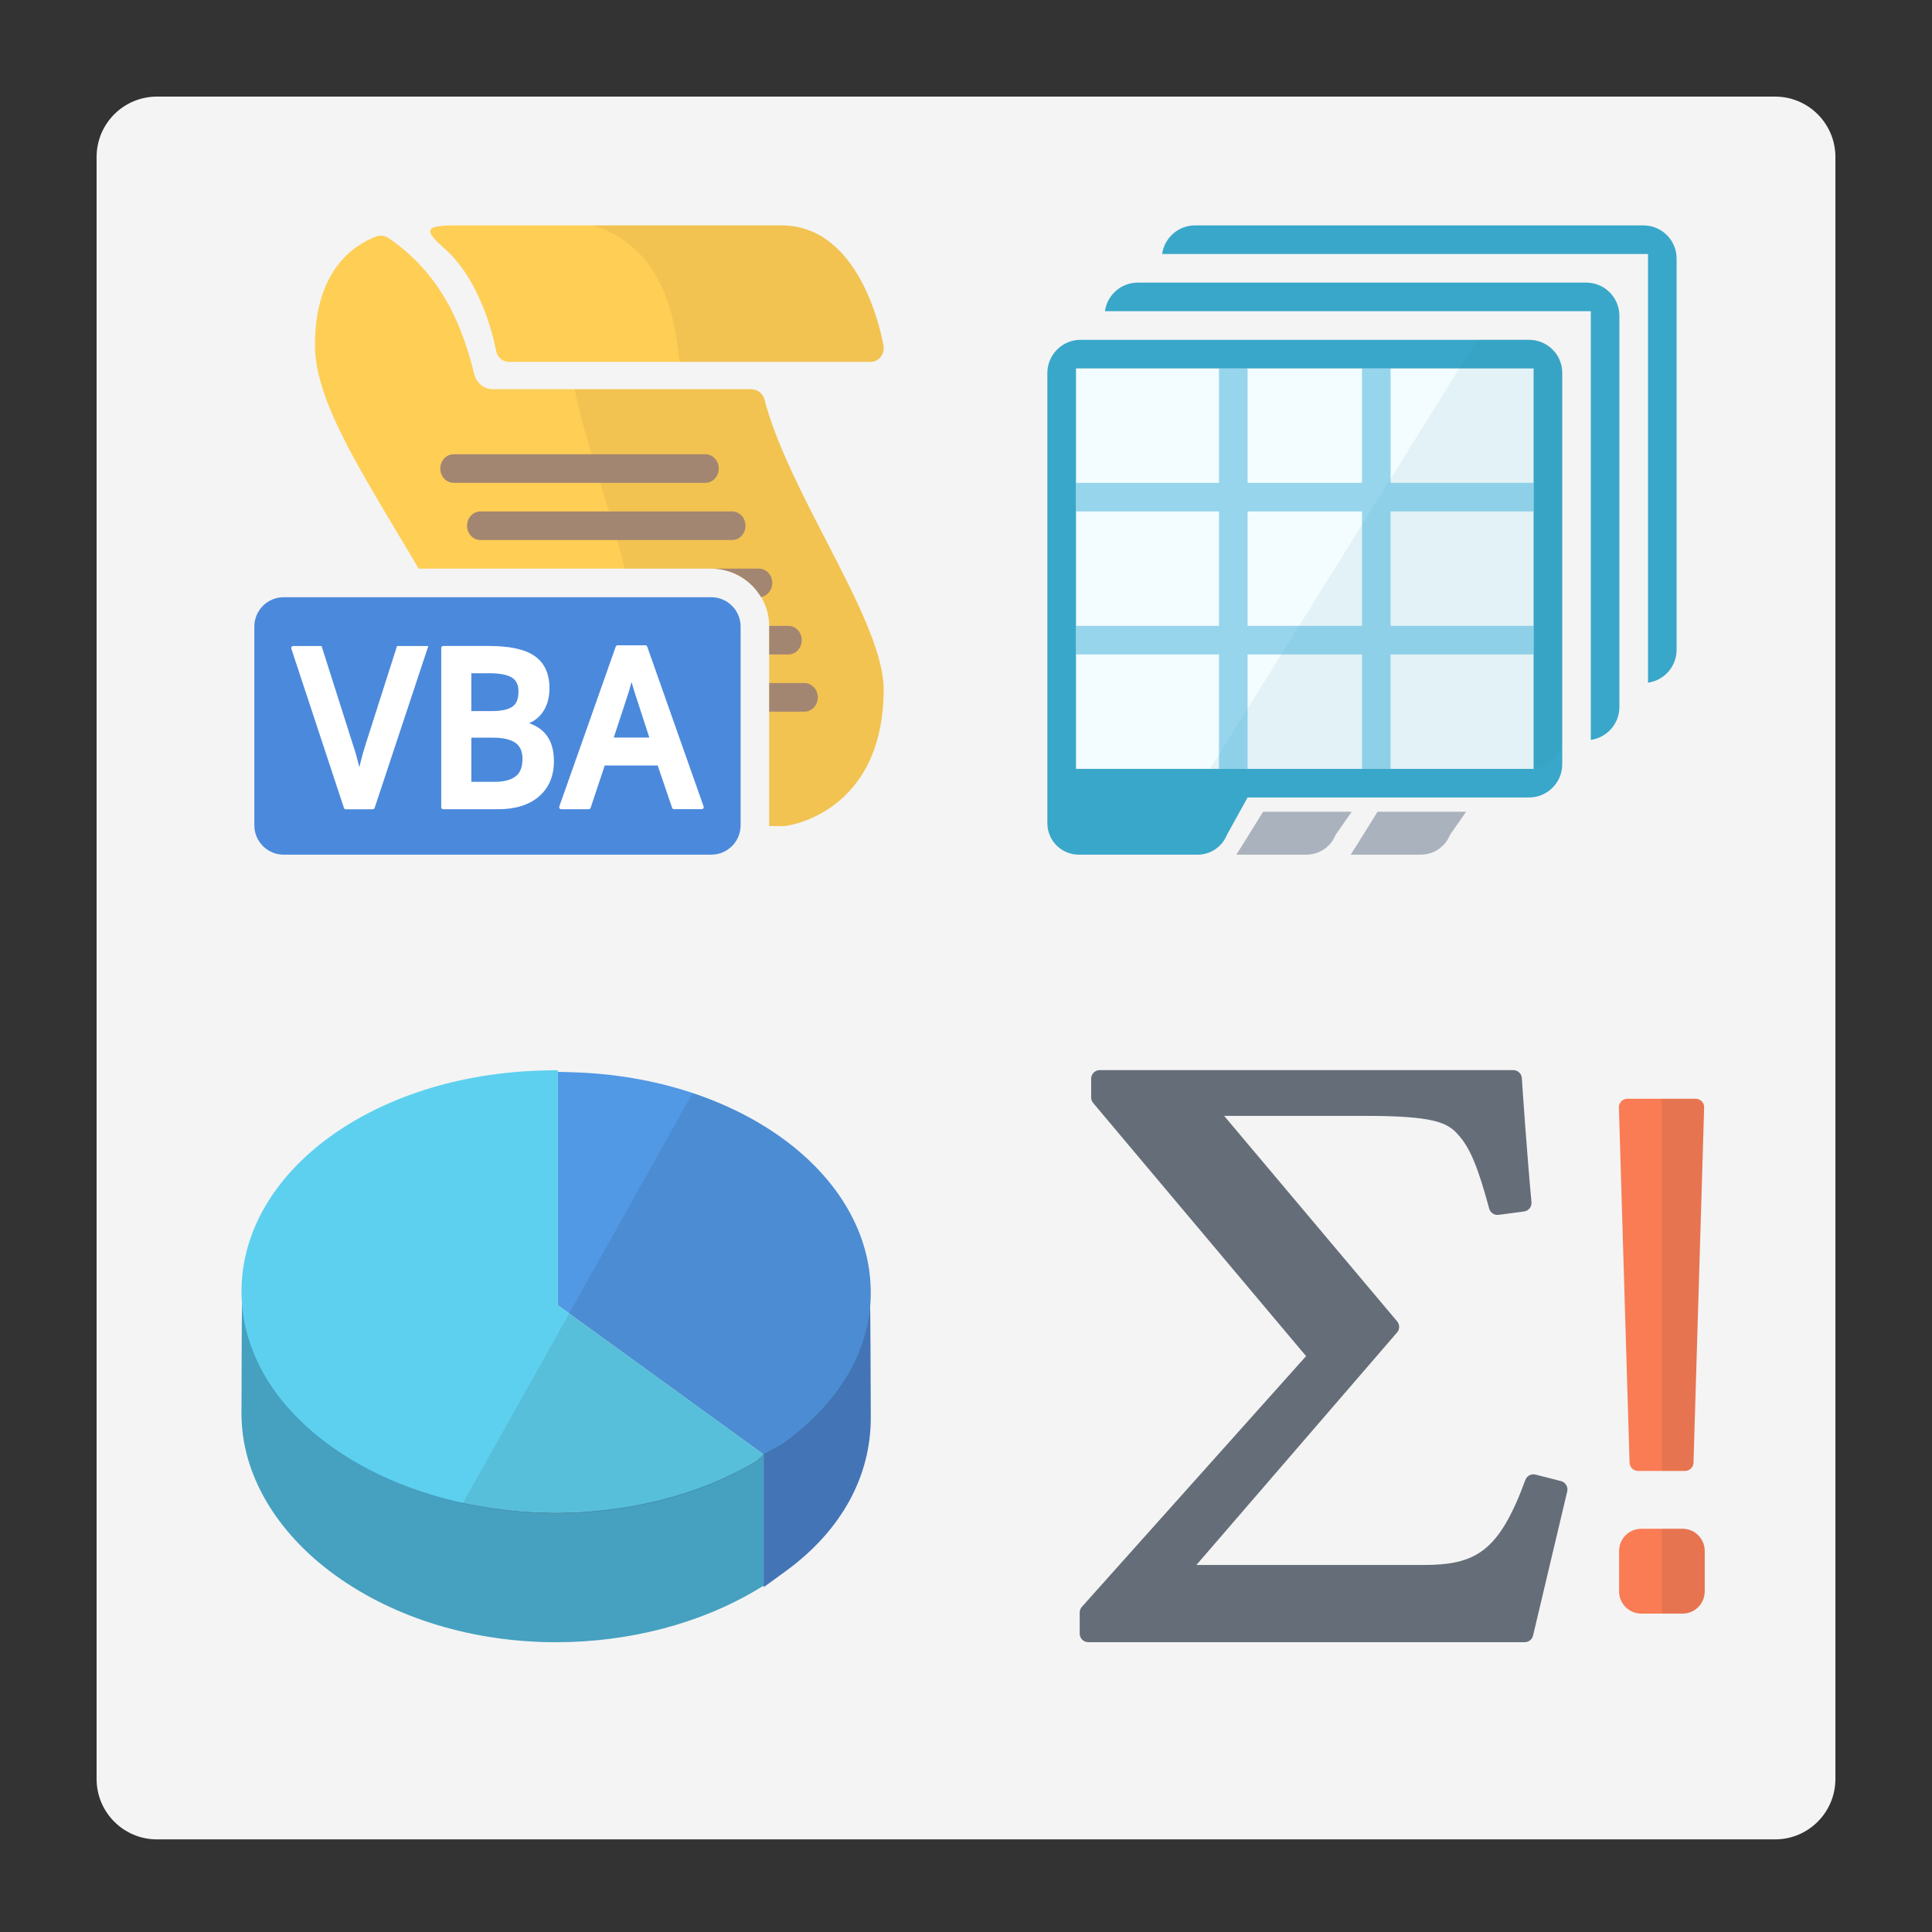
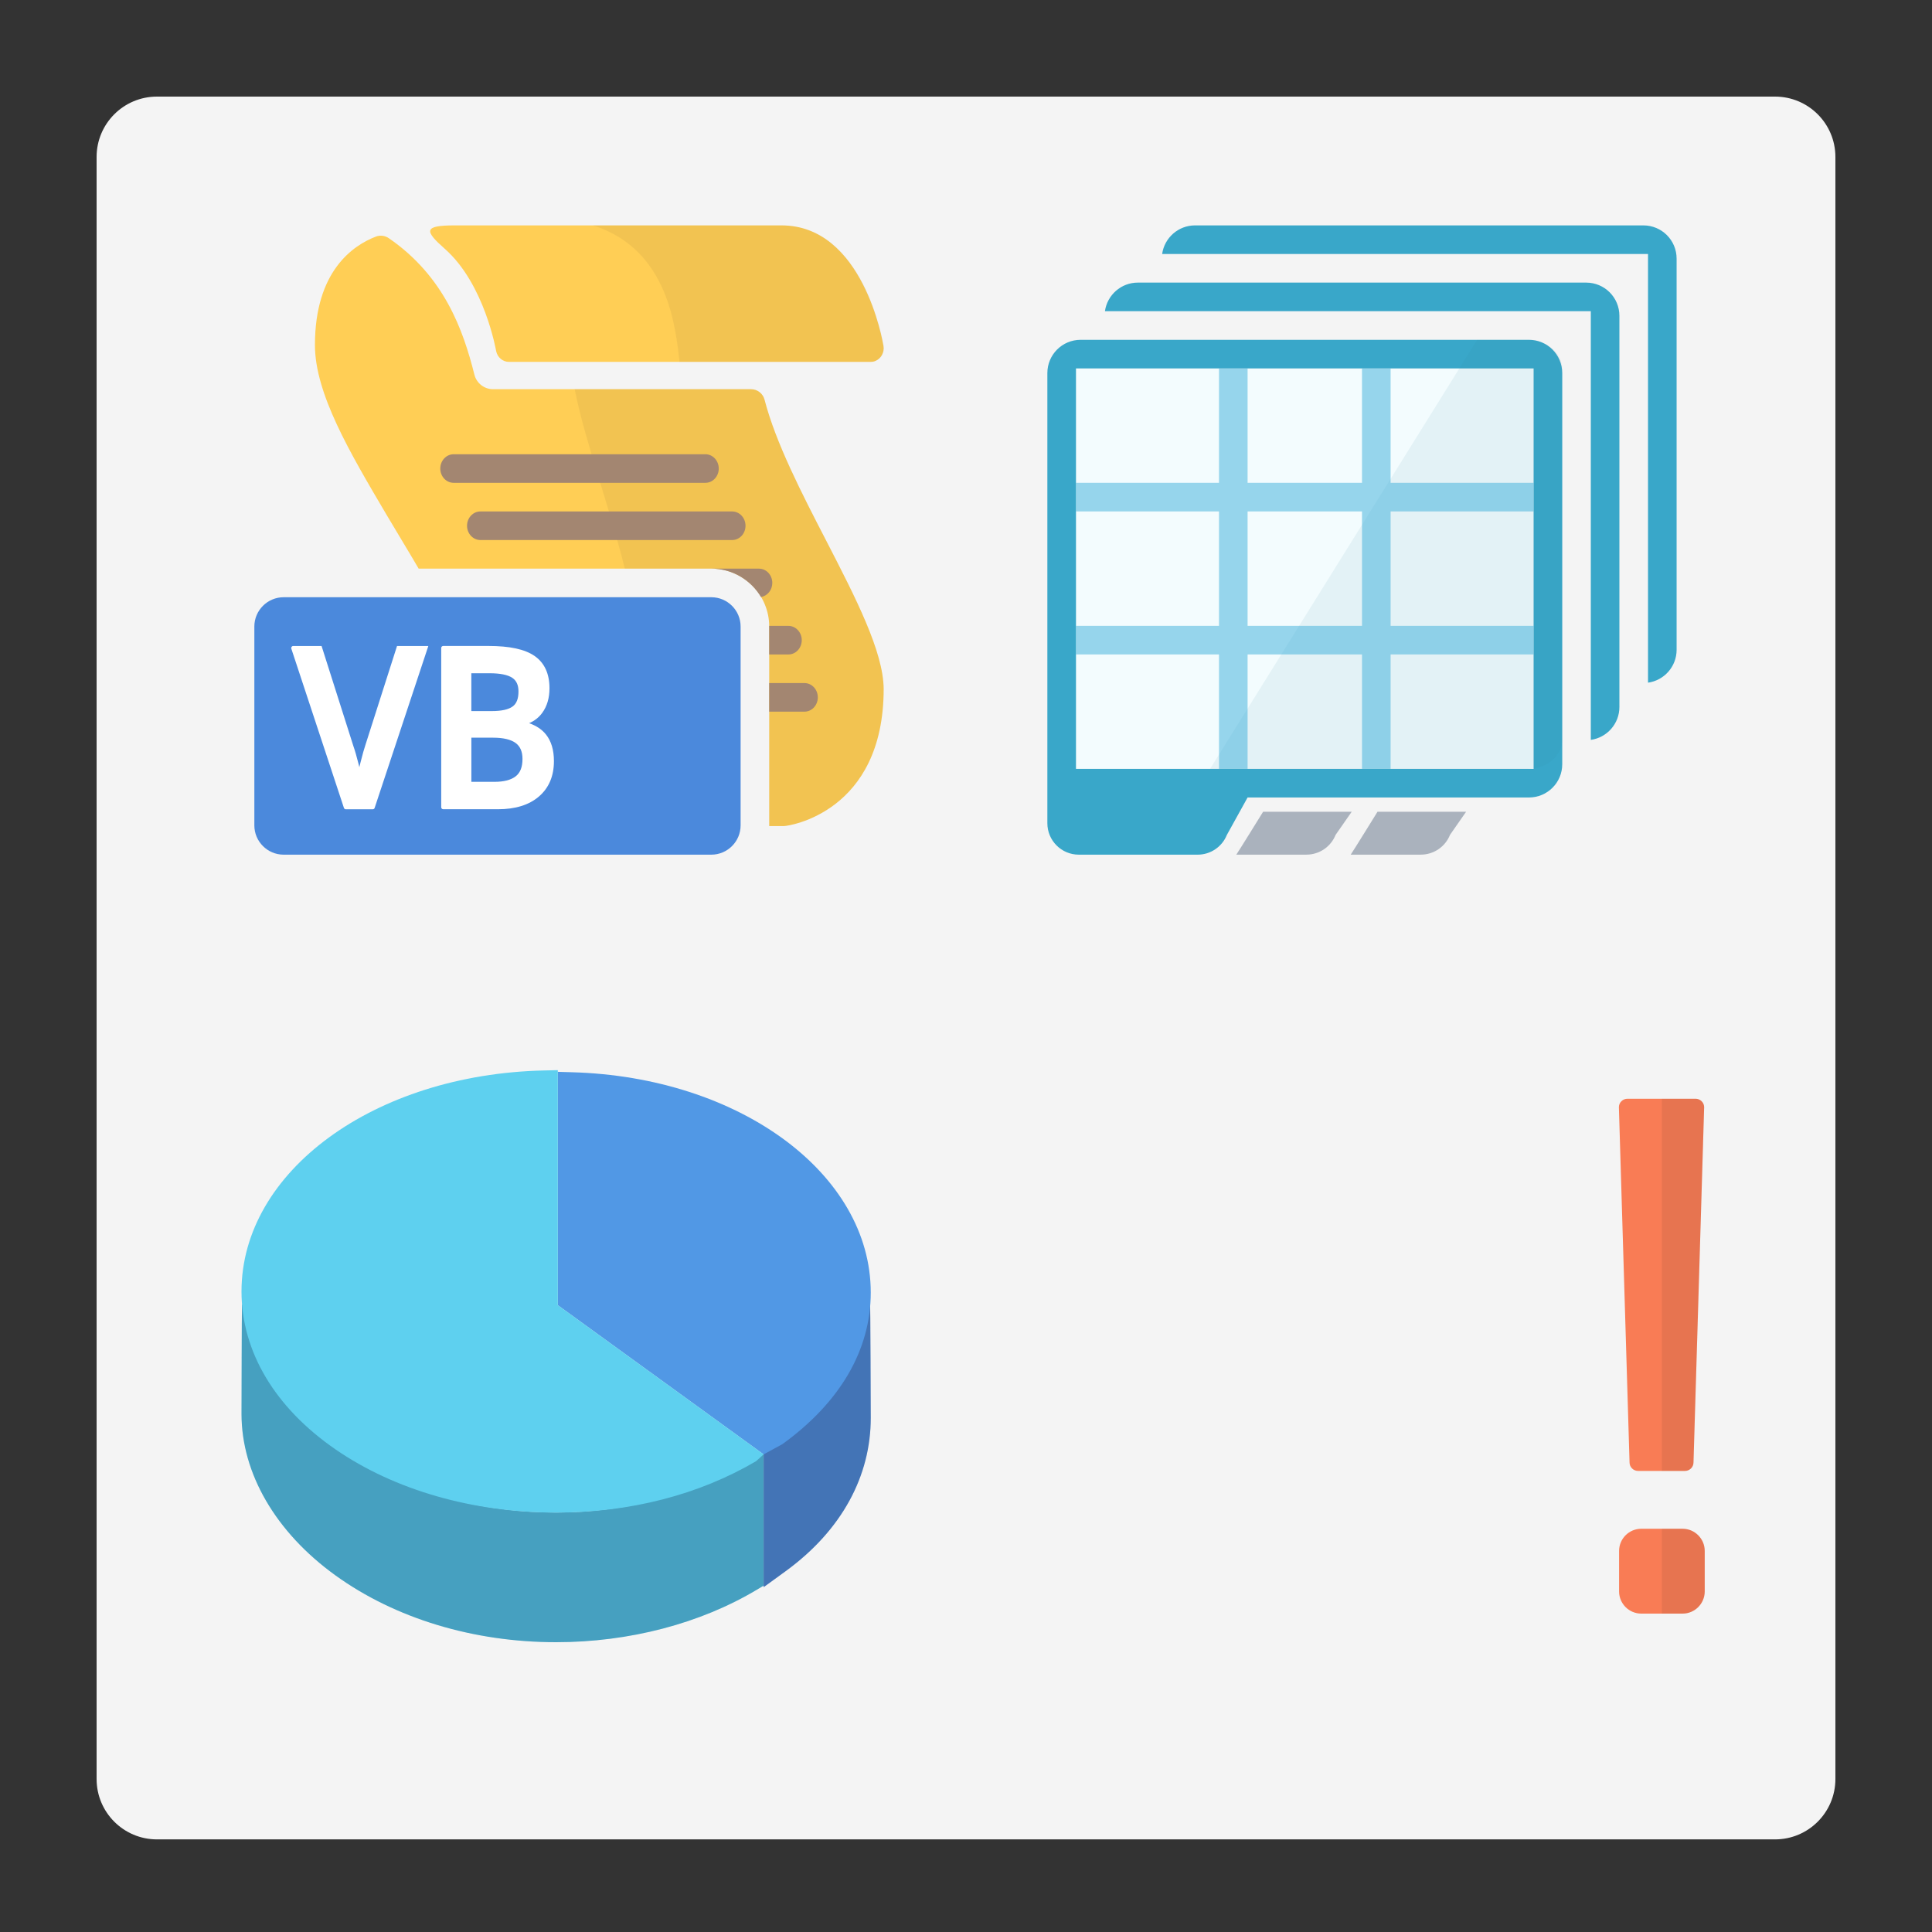
<svg xmlns="http://www.w3.org/2000/svg" version="1.1" id="Layer_1" x="0px" y="0px" viewBox="0 0 80 80" enable-background="new 0 0 80 80" xml:space="preserve">
  <rect x="0" y="0" width="80" height="80" fill="#333333" stroke="none" />
  <path fill="#F4F4F4" d="M73.5,76.165h-67c-1.381,0-2.5-1.119-2.5-2.5V6.5C4,5.119,5.119,4,6.5,4h67C74.881,4,76,5.119,76,6.5v67.165  C76,75.045,74.881,76.165,73.5,76.165z" />
  <g id="icon_2_">
    <path fill="#AAB2BD" d="M55.971,33.613l-0.667,0.958c-0.198,0.495-0.677,0.818-1.209,0.818h-2.902   c0.091-0.129,1.11-1.777,1.11-1.777H55.971z" />
    <path fill="#AAB2BD" d="M60.708,33.613l-0.667,0.958c-0.198,0.495-0.677,0.818-1.209,0.818h-2.902   c0.091-0.129,1.11-1.777,1.11-1.777H60.708z" />
    <rect x="44.553" y="15.255" fill="#FFFFFF" width="18.95" height="16.582" />
    <rect x="44.553" y="15.255" opacity="0.1" fill="#84DCF4" enable-background="new    " width="18.95" height="16.582" />
    <path fill="#39A7C9" d="M63.312,14.071H44.746c-0.762,0-1.377,0.616-1.377,1.377v17.573v1.066c0,0.72,0.583,1.303,1.303,1.303   h4.921c0.533,0,1.011-0.325,1.209-0.818l0.858-1.55h11.652c0.76,0,1.377-0.616,1.377-1.377V15.448   C64.688,14.687,64.072,14.071,63.312,14.071z M63.504,31.837h-18.95V15.255h18.95V31.837z" />
    <path opacity="0.08" fill="#2D85A0" enable-background="new    " d="M63.267,14.071h-2.101L50.107,31.837h13.16   c0.782,0,1.421-0.544,1.421-1.208v-15.35C64.688,14.615,64.048,14.071,63.267,14.071z" />
    <path opacity="0.5" fill="#3BAEDA" enable-background="new    " d="M57.582,19.993v-4.738h-1.184v4.738H51.66v-4.738h-1.184v4.738   h-5.922v1.184h5.922v4.738h-5.922v1.184h5.922v4.738h1.184v-4.738h4.738v4.738h1.184v-4.738h5.922v-1.184h-5.922v-4.738h5.922   v-1.184H57.582z M56.397,25.915H51.66v-4.738h4.738V25.915z" />
    <path fill="#39A7C9" d="M65.68,11.702H47.115c-0.695,0-1.268,0.515-1.362,1.184h1.169h18.95v16.582v1.169   c0.669-0.094,1.184-0.667,1.184-1.362V13.08C67.057,12.318,66.441,11.702,65.68,11.702z" />
    <path fill="#39A7C9" d="M68.049,9.333H49.484c-0.695,0-1.268,0.515-1.362,1.184h1.169h18.95v16.582v1.169   c0.669-0.094,1.184-0.667,1.184-1.362V10.711C69.426,9.949,68.81,9.333,68.049,9.333z" />
  </g>
  <g id="icon_5_">
    <path fill="#4FC0E8" d="M23.028,68c-3.421,0-6.667-0.983-9.141-2.769C11.417,63.448,10,61.013,10,58.549   c0-0.213,0.008-4.115,0.02-4.56l1.105,2.342c1.28,3.65,6.287,6.3,11.903,6.3c2.79,0,5.541-0.693,7.745-1.95l0.849-0.484v5.46   l-0.277,0.166C29.004,67.227,26.05,68,23.028,68z" />
    <path fill="#4B89DC" d="M31.622,60.137l0.24-0.171c1.398-0.995,2.731-2.619,3.172-3.859l0.99-2.57   c0.018,0.596,0.032,4.911,0.032,5.176c0,2.387-1.181,4.642-3.532,6.352l-0.903,0.656V60.137z" />
    <path opacity="0.2" fill="#231F20" enable-background="new    " d="M36.025,53.537l-0.99,2.57c-0.441,1.24-1.774,2.864-3.172,3.859   l-0.24,0.171v0.059l-0.848,0.484c-2.204,1.258-4.954,1.95-7.745,1.95c-5.616,0-10.623-2.649-11.903-6.3l-1.105-2.342   c-0.012,0.445-0.02,4.347-0.02,4.56c0,2.465,1.417,4.9,3.886,6.682C16.36,67.017,19.607,68,23.028,68   c3.021,0,5.975-0.773,8.318-2.178l0.276-0.166v0.064l0.903-0.656c2.351-1.71,3.532-3.965,3.532-6.352   C36.057,58.448,36.043,54.132,36.025,53.537z" />
    <path fill="#5198E5" d="M23.096,54.044v-9.662l0.585,0.017c6.939,0.194,12.375,4.201,12.375,9.121c0,2.377-1.265,4.548-3.66,6.28   l-0.777,0.423L23.096,54.044z" />
    <path fill="#5ED0EF" d="M23.028,62.633c-3.442,0-6.685-0.929-9.132-2.615C11.383,58.288,10,55.964,10,53.477   c0-4.973,5.498-8.992,12.516-9.151l0.582-0.013v9.732l8.522,6.177l-0.313,0.283C28.942,61.897,26.078,62.633,23.028,62.633z" />
-     <path opacity="0.1" fill="#231F20" enable-background="new    " d="M28.681,45.263L19.155,62.26c1.239,0.269,2.541,0.41,3.873,0.41   c3.047,0,5.908-0.736,8.272-2.128l0.005-0.004l0.31-0.281l0.773-0.422c2.4-1.734,3.668-3.912,3.668-6.297   C36.057,49.88,33.063,46.726,28.681,45.263z" />
  </g>
  <g id="icon_6_">
    <path fill="#FFCE55" d="M18.823,9.333h13.535c3.371,0,4.19,4.789,4.224,4.993c0.041,0.256-0.088,0.52-0.345,0.625   c-0.062,0.025-0.129,0.034-0.195,0.034H21.075c-0.257,0-0.478-0.187-0.531-0.449c-0.006-0.026-0.477-2.775-2.121-4.229   C17.577,9.56,17.522,9.333,18.823,9.333z M31.659,16.553c-0.066-0.256-0.294-0.437-0.559-0.437H20.416   c-0.366,0-0.683-0.249-0.772-0.603c-0.464-1.848-1.248-4.068-3.544-5.65c-0.158-0.108-0.358-0.135-0.535-0.066   c-0.945,0.362-2.524,1.427-2.524,4.49c0,2.006,1.437,4.44,2.957,7.015c0.441,0.747,0.904,1.501,1.337,2.243h12.119   c1.323,0,2.398,1.075,2.398,2.398v8.232c0,0.011-0.001,0.02-0.001,0.03c0.383,0,0.605,0,0.616,0c0.18,0,4.124-0.557,4.124-5.679   c-0.011-1.542-1.156-3.765-2.37-6.12C33.187,20.405,32.12,18.334,31.659,16.553z" />
    <path opacity="0.06" fill="#231F20" enable-background="new    " d="M24.558,9.333h7.81c3.371,0,4.19,4.789,4.224,4.993   c0.041,0.256-0.088,0.52-0.345,0.625c-0.062,0.025-0.129,0.034-0.195,0.034H28.14C27.975,13.675,27.731,10.341,24.558,9.333z    M31.659,16.553c-0.066-0.256-0.295-0.437-0.559-0.437h-7.303c0.43,2.176,1.417,4.774,2.075,7.43h3.58   c1.323,0,2.398,1.075,2.398,2.398v8.232c0,0.011-0.001,0.02-0.001,0.03c0.381,0,0.608,0,0.616,0c0.18,0,4.124-0.557,4.124-5.679   c-0.011-1.542-1.156-3.765-2.37-6.12C33.187,20.405,32.12,18.334,31.659,16.553z" />
    <path fill="#A38671" d="M29.453,23.546h1.972c0.307,0,0.554,0.265,0.554,0.592c0,0.295-0.203,0.538-0.468,0.583   C31.093,24.019,30.328,23.546,29.453,23.546z M19.339,21.77c0,0.327,0.249,0.592,0.554,0.592h10.423   c0.307,0,0.554-0.265,0.554-0.592c0-0.327-0.249-0.592-0.554-0.592H19.893C19.588,21.177,19.339,21.443,19.339,21.77z    M31.851,25.945v1.155h0.794c0.307,0,0.554-0.265,0.554-0.592c0-0.327-0.249-0.592-0.554-0.592H31.85   C31.85,25.924,31.851,25.935,31.851,25.945z M18.785,19.993h10.423c0.307,0,0.554-0.265,0.554-0.592s-0.249-0.592-0.554-0.592   H18.785c-0.306,0-0.554,0.265-0.554,0.592S18.479,19.993,18.785,19.993z M33.31,28.284h-1.459v1.184h1.459   c0.307,0,0.554-0.265,0.554-0.592S33.616,28.284,33.31,28.284z" />
    <path fill="#4B89DC" d="M29.453,35.39H11.746c-0.67,0-1.214-0.544-1.214-1.214v-8.232c0-0.67,0.544-1.214,1.214-1.214h17.707   c0.67,0,1.214,0.544,1.214,1.214v8.232C30.667,34.846,30.123,35.39,29.453,35.39z" />
    <g>
      <path fill="#FFFFFF" d="M15.125,30.867c-0.05,0.147-0.111,0.365-0.188,0.669c-0.02,0.079-0.039,0.156-0.057,0.23    c-0.009-0.04-0.02-0.082-0.031-0.124c-0.077-0.307-0.15-0.561-0.218-0.754l-1.315-4.138h-1.175c-0.057,0-0.096,0.056-0.078,0.109    l2.178,6.595c0.011,0.034,0.043,0.057,0.078,0.057h1.116c0.036,0,0.068-0.023,0.078-0.057l2.223-6.704H16.44L15.125,30.867z" />
      <path fill="#FFFFFF" d="M21.909,29.945c0.221-0.094,0.404-0.236,0.542-0.425c0.2-0.272,0.302-0.616,0.302-1.021    c0-0.604-0.208-1.054-0.619-1.338c-0.403-0.278-1.028-0.413-1.912-0.413h-1.869c-0.046,0-0.083,0.037-0.083,0.083v6.595    c0,0.046,0.037,0.083,0.083,0.083h2.267c0.717,0,1.286-0.176,1.694-0.526c0.413-0.354,0.623-0.847,0.623-1.466    c0-0.46-0.111-0.833-0.333-1.107C22.44,30.205,22.207,30.05,21.909,29.945z M19.518,30.546h0.904c0.419,0,0.733,0.075,0.931,0.221    c0.19,0.141,0.282,0.357,0.282,0.659c0,0.334-0.091,0.569-0.278,0.717c-0.193,0.153-0.49,0.231-0.884,0.231h-0.955    C19.518,32.373,19.518,30.546,19.518,30.546z M21.227,29.254c-0.173,0.126-0.461,0.19-0.856,0.19h-0.854v-1.566h0.757    c0.431,0,0.745,0.063,0.934,0.186c0.175,0.115,0.261,0.3,0.261,0.565C21.47,28.932,21.39,29.135,21.227,29.254z" />
-       <path fill="#FFFFFF" d="M26.723,26.721h-1.149c-0.036,0-0.066,0.023-0.078,0.056l-2.337,6.621c-0.019,0.054,0.021,0.11,0.078,0.11    h1.141c0.036,0,0.068-0.023,0.078-0.057l0.585-1.755h2.192l0.598,1.755c0.012,0.033,0.043,0.056,0.078,0.056h1.149    c0.057,0,0.097-0.057,0.078-0.11L26.8,26.776C26.789,26.744,26.757,26.721,26.723,26.721z M26.151,28.24    c0.011,0.037,0.021,0.075,0.033,0.114c0.075,0.256,0.134,0.447,0.176,0.566l0.528,1.62h-1.473l0.507-1.543    C26.011,28.734,26.088,28.48,26.151,28.24z" />
    </g>
  </g>
  <g id="icon_7_">
    <path fill="#F97C55" d="M69.77,60.908h-1.941c-0.194,0-0.353-0.158-0.353-0.349l-0.441-14.713c0-0.192,0.159-0.349,0.353-0.349   h2.824c0.194,0,0.353,0.158,0.353,0.349L70.124,60.56C70.123,60.751,69.964,60.908,69.77,60.908z M70.589,65.9v-1.681   c0-0.503-0.412-0.916-0.916-0.916h-1.714c-0.503,0-0.916,0.412-0.916,0.916V65.9c0,0.503,0.412,0.916,0.916,0.916h1.714   C70.176,66.816,70.589,66.403,70.589,65.9z" />
    <path opacity="0.08" fill="#231F20" enable-background="new    " d="M68.812,45.496h1.4c0.194,0,0.353,0.158,0.353,0.349   L70.124,60.56c0,0.192-0.159,0.349-0.353,0.349h-0.959V45.496z M69.686,63.304h-0.874v3.512h0.874c0.496,0,0.903-0.418,0.903-0.93   v-1.652C70.589,63.722,70.182,63.304,69.686,63.304z" />
-     <path fill="#656D78" d="M64.636,61.329l-1.052-0.269c-0.178-0.045-0.361,0.051-0.423,0.223c-1.096,2.988-2.063,3.52-4.237,3.52   h-9.384l8.31-9.629c0.114-0.131,0.115-0.327,0.002-0.46l-7.163-8.508h5.802c2.776,0,3.445,0.244,3.897,0.792   c0.004,0.005,0.007,0.008,0.012,0.013c0.464,0.51,0.807,1.332,1.263,3.032c0.046,0.173,0.214,0.284,0.392,0.261l1.052-0.14   c0.19-0.025,0.326-0.195,0.308-0.385c-0.182-1.947-0.365-4.598-0.398-5.134c-0.012-0.187-0.167-0.334-0.355-0.334H45.539   c-0.197,0-0.357,0.159-0.357,0.355v0.776c0,0.083,0.03,0.165,0.083,0.229l8.817,10.483l-9.284,10.382   c-0.058,0.065-0.09,0.149-0.09,0.237v0.871c0,0.197,0.16,0.355,0.357,0.355h18.069c0.166,0,0.309-0.114,0.347-0.274l1.415-5.972   C64.939,61.566,64.824,61.377,64.636,61.329z" />
  </g>
</svg>